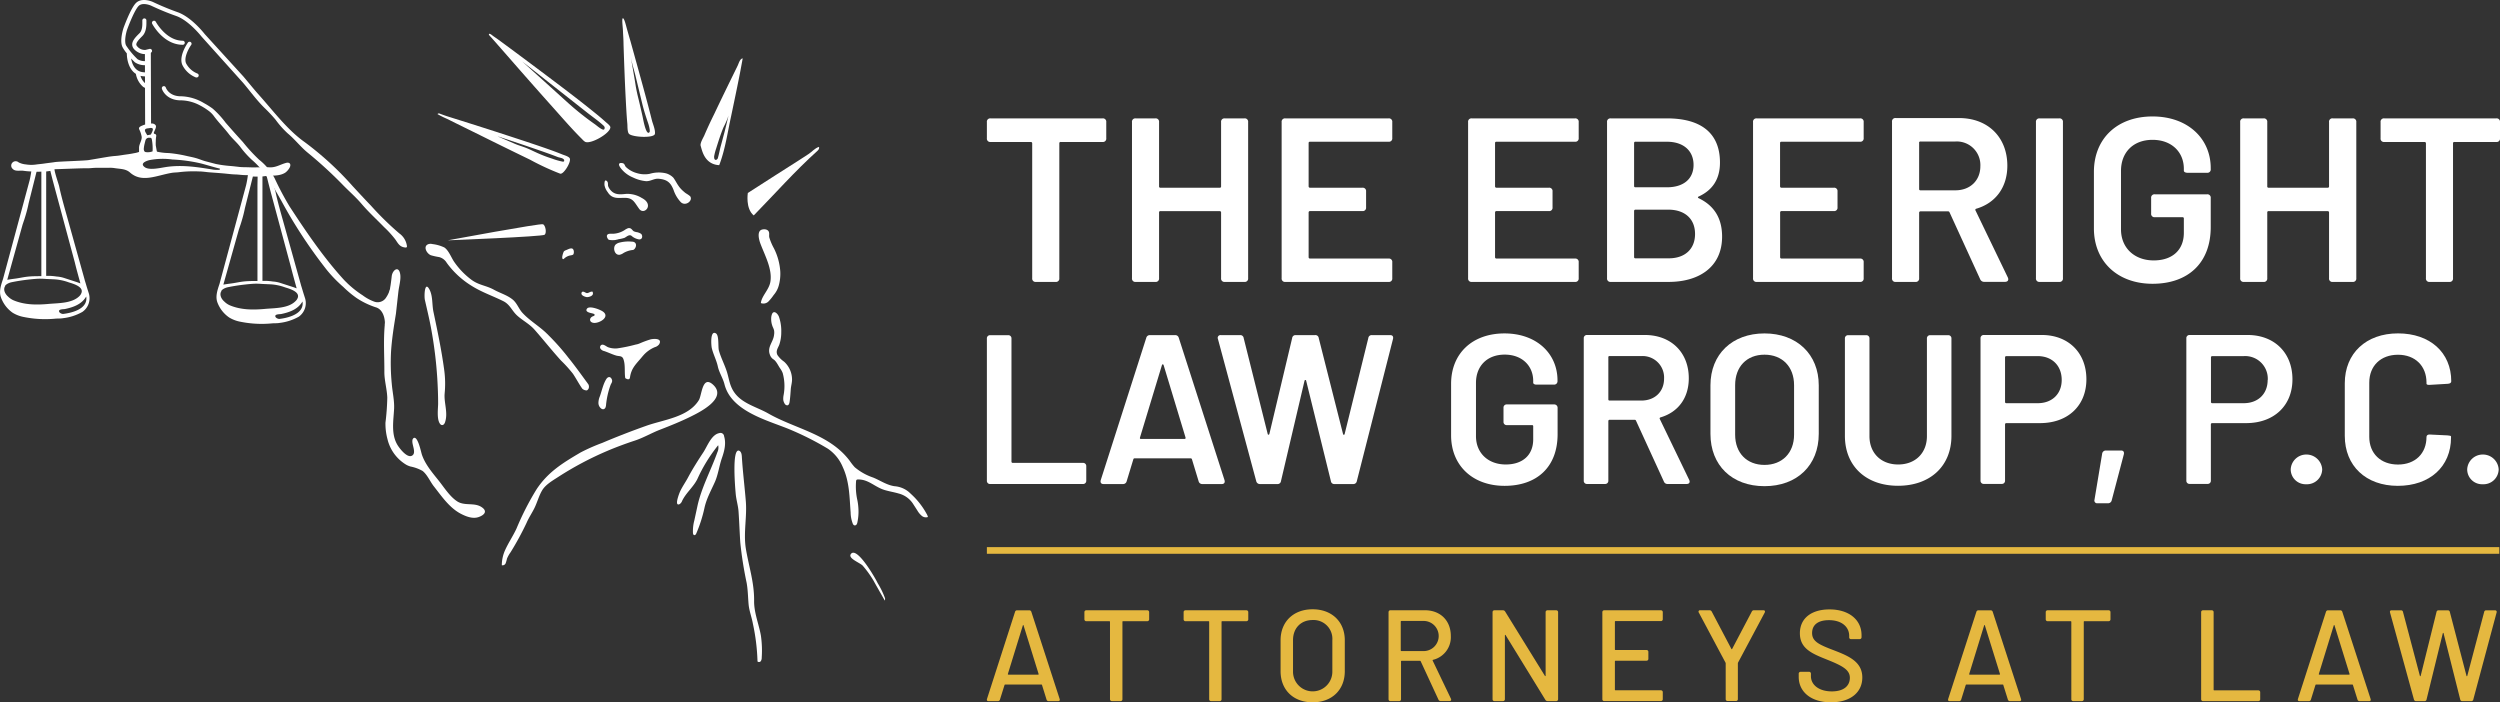
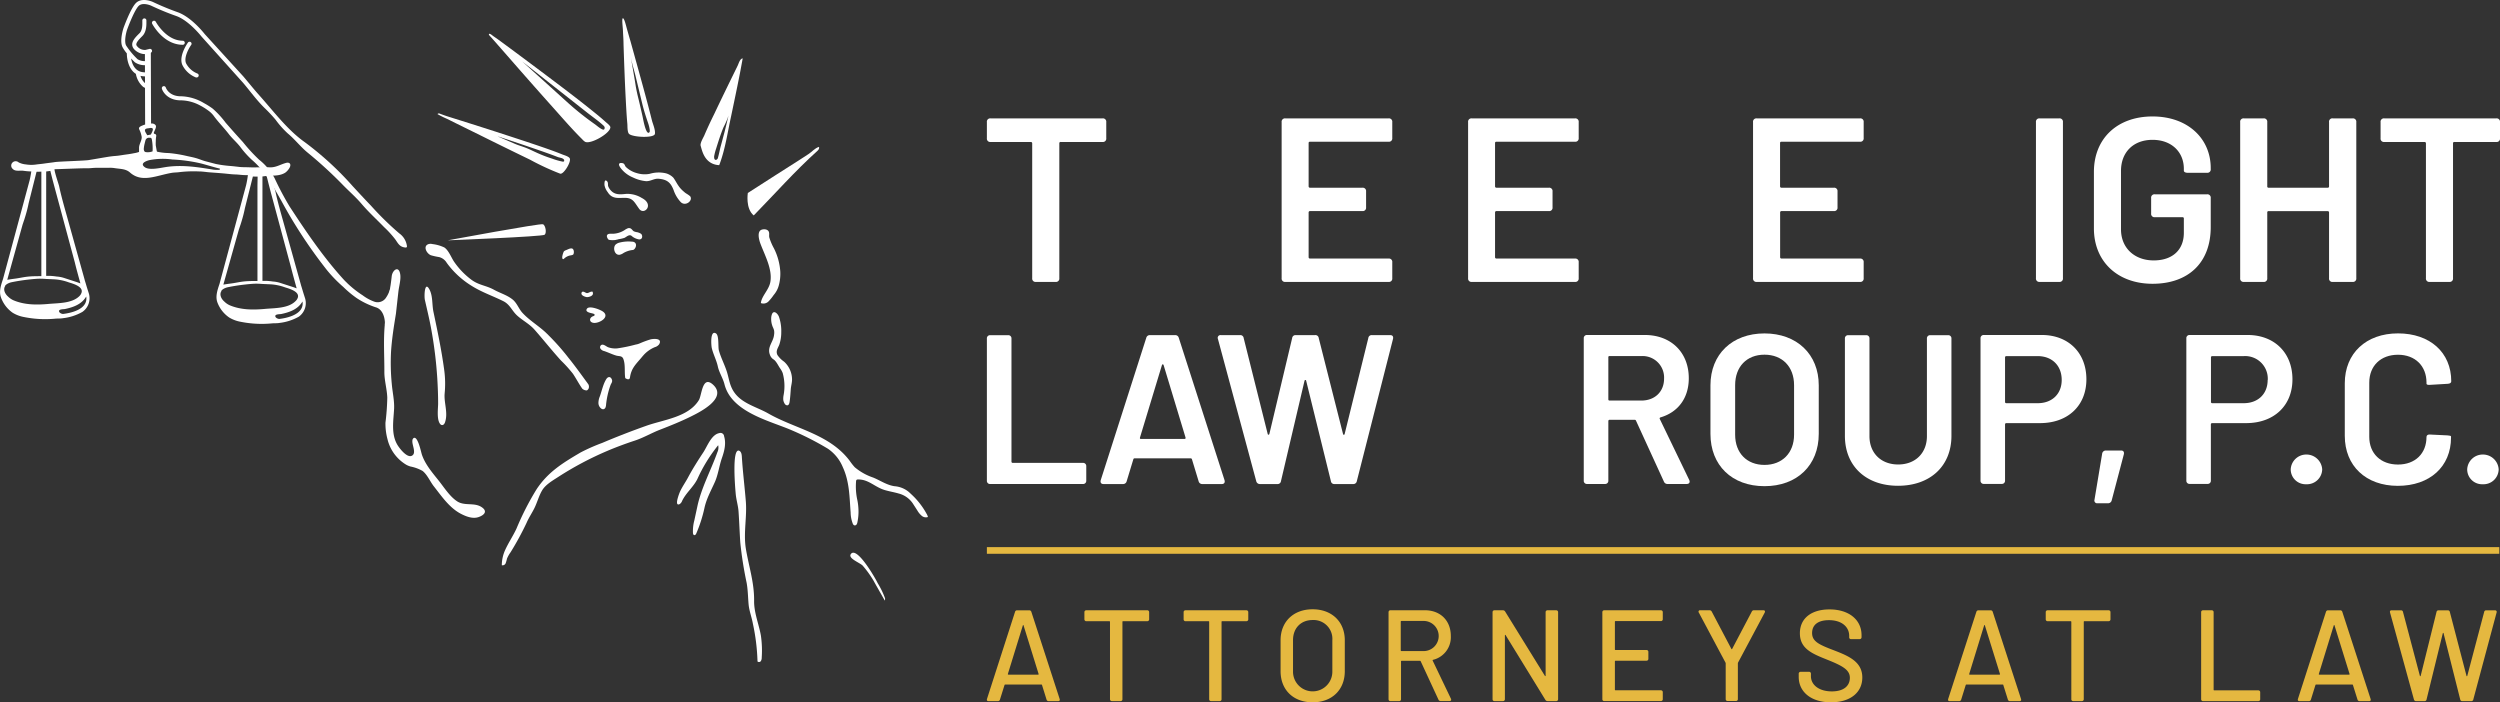
<svg xmlns="http://www.w3.org/2000/svg" id="Layer_1" data-name="Layer 1" viewBox="0 0 751.38 211.08">
  <rect x="0" y="0" width="751.38" height="211.08" fill="#333333" stroke="none" />
  <defs>
    <style>.cls-1{fill:#fff;}.cls-2{fill:#e5b840;}.cls-3{fill:none;stroke:#e5b840;stroke-miterlimit:10;stroke-width:2px;}</style>
  </defs>
  <title>Artboard 1</title>
  <path class="cls-1" d="M85.83,49c-1.7.49-2.93,1.36-4.73,1.29-1.2-.05-4.88.06-6.09,0s-2.3,0-3.42-.16c-.72-.08-1.44-.17-2.16-.23a35.21,35.21,0,0,1-4.53-.61l-3.05-.8c-1.05-.27-2-.71-3.06-1-.81-.23-1.66-.39-2.49-.57A39,39,0,0,0,50.72,46a17.25,17.25,0,0,1-3.36-.38.33.33,0,0,1-.17-.07.44.44,0,0,1-.08-.2c-.09-.53-.19-1.07-.29-1.6a10.39,10.39,0,0,1,0-1.25A9.1,9.1,0,0,1,46.94,41a.69.69,0,0,0-.12-.61,1,1,0,0,0-.36-.15.33.33,0,0,1-.24-.28.6.6,0,0,1,.06-.22c.11-.27.23-.53.34-.8a2.9,2.9,0,0,0,.24-.72.76.76,0,0,0-.14-.65,1.46,1.46,0,0,0-1.32-.43l-.07-21.83a3,3,0,0,1-.42.16,2.59,2.59,0,0,1-1.36.08l.07,21.88a5,5,0,0,0-.74.26c-.37.16-1.1.39-1.11.92a2,2,0,0,0,.21.55,8,8,0,0,1,.61,2c.06,1.05-.74,2.07-.8,3.17,0,.45,0,.9,0,1.34a8.24,8.24,0,0,1-1.54.38c-1.19.26-2.07.34-3.19.51-.74.12-1.61.26-2.35.31s-1.69.17-2.53.31c-1.84.3-3.68.63-5.51.93-1.26.21-8.93.41-10.19.61-1.06.17-2.11.27-3.17.43-.76.12-1.51.17-2.27.27a10,10,0,0,1-3.23,0,6.14,6.14,0,0,1-2.2-.61,1.34,1.34,0,0,0-1.81,0,1.3,1.3,0,0,0,.08,2c.74.77,2.07.39,3.11.51a21.55,21.55,0,0,0,6.26,0,13.49,13.49,0,0,0,1.41-.15A6,6,0,0,1,16,50.87c1,0,8.4-.31,9.38-.29.29,0,.6,0,.9,0,.8,0,1.61-.12,2.41-.14,1.28,0,2.54,0,3.83,0a9.13,9.13,0,0,1,1.82.07c1.79.3,3.42.18,4.73,1.34,3.62,3.21,8,.85,12.61.09.74-.12,1.48-.09,2.21-.2a36.11,36.11,0,0,1,6-.21c1,0,2,.18,3,.26,1.73.14,3.47.24,5.19.42.87.09,1.78.2,2.67.22s1.92.19,2.93.2c1.52,0,5.6.23,7.19.19s3.38,0,4.84-.91a4.3,4.3,0,0,0,1-1C87.82,49.46,87.13,48.57,85.83,49ZM43.68,38.85c.25-.29.92-.27,1.24-.34a1.29,1.29,0,0,1,.8,0c.59.27-.14,1.38-.33,1.84l0,.08a.22.22,0,0,1-.11,0,6.13,6.13,0,0,1-1,.2s-.06,0-.09,0a.11.11,0,0,1,0-.08C44,40.11,43.28,39.3,43.68,38.85Zm-.18,4.2c.07-.32.16-.65.26-1A1.13,1.13,0,0,1,45,41.41c.45,0,.47,0,.64.51a15.56,15.56,0,0,1,.22,3.57,4,4,0,0,1-2,.23.74.74,0,0,1-.42-.19,1.31,1.31,0,0,1-.22-.87A9.32,9.32,0,0,1,43.5,43.05ZM66,51a.7.7,0,0,1-.32.06A9.78,9.78,0,0,1,64.19,51c-4.58-.74-9.47-1.57-14.49-.77-1.81.29-4.88,1-6.22,0s0-1.72,1.36-2.09a21.07,21.07,0,0,1,7-.2,47.29,47.29,0,0,1,8.43,1.15c1.89.48,3.73,1.09,5.64,1.55.07,0,.15,0,.18.11S66.07,51,66,51Z" />
  <path class="cls-1" d="M258,152.88a15.33,15.33,0,0,1-.3,4.06,1.64,1.64,0,0,1-.29.74.62.62,0,0,1-.73.18.93.93,0,0,1-.38-.49,9.64,9.64,0,0,1-.64-3.31c-.35-4.59-.32-9.24-2.33-13.6a12.42,12.42,0,0,0-4.51-5.6,87.9,87.9,0,0,0-12.08-6.05c-6.49-2.6-17-5.34-19-13.33-.46-1.83-1.6-3.49-2-5.36s-1.39-3.67-1.82-5.56c-.16-.68-.54-5.43,1.25-4.36,1,.59.6,4,.89,5.12.62,2.25,1.78,4.35,2.46,6.59.44,1.45.68,3,1.26,4.36,2,4.81,7.13,5.72,11.13,8,8.15,4.66,18.37,6.16,24.46,14.21a17.78,17.78,0,0,0,1.52,1.94,16.94,16.94,0,0,0,5.54,3.11c2.18.89,4,2.23,6.4,2.6a7.62,7.62,0,0,1,4.34,1.75c.73.68,1.46,1.34,2.13,2.08a23,23,0,0,1,3.17,4.43,3.32,3.32,0,0,1,.42,1A1.9,1.9,0,0,1,277,155a6,6,0,0,1-1.29-1.57l-1.13-1.75a7.3,7.3,0,0,0-4.43-3.34c-1.39-.41-2.84-.64-4.23-1.05-3-.89-4.85-3.23-8-3.18a.71.71,0,0,0-.46.1.71.71,0,0,0-.17.5,19,19,0,0,0,.39,5.61A16.81,16.81,0,0,1,258,152.88Z" />
  <path class="cls-1" d="M150.82,169.88a11.16,11.16,0,0,1,1-4.56c1-2.23,2.41-4.27,3.43-6.5a83.87,83.87,0,0,1,6-11.74c3.48-5.28,8-8,13.28-11.11a56.5,56.5,0,0,1,6.46-2.85q6.54-2.77,13.26-5.15c5.27-1.87,12.62-2.57,15.79-7.7.92-1.49,1-7.58,4.24-4.68,4.52,4.1-4,8.29-6.66,9.61-3,1.48-6.06,2.71-9.15,3.91-2.62,1-5,2.44-7.65,3.31s-5.42,1.89-8.06,3a97.51,97.51,0,0,0-15.1,8c-1.64,1.07-3.72,2.25-4.74,4-.88,1.47-1.41,3.39-2.16,5s-1.75,3-2.5,4.73a87.83,87.83,0,0,1-4.81,8.84,9.36,9.36,0,0,0-1.07,1.9,10.59,10.59,0,0,1-.4,1.39A1,1,0,0,1,150.82,169.88Z" />
  <path class="cls-1" d="M203.52,151.34c-.25-.82.67-3.13.81-3.46.72-1.62,1.75-3,2.58-4.6,1.37-2.55,2.94-5,4.52-7.4,1.17-1.81,2.4-5.26,4.73-5.7a1.09,1.09,0,0,1,1.47.94c.66,2.17.08,4.44-.64,6.5-.83,2.37-1.14,5-2.12,7.22-1.16,2.6-2.53,5-3.15,7.86a41.67,41.67,0,0,1-2.44,7.61c-.12.28-.35.61-.65.51s-.33-.39-.36-.65a12.49,12.49,0,0,1,.41-3.75l.93-4.3c1.22-5.62,4.09-10.83,6-16.21a3.25,3.25,0,0,0,.24-2.1,47,47,0,0,0-6.27,10.2c-1.2,2.39-3.4,4.11-4.56,6.52a1.9,1.9,0,0,1-.78,1C203.81,151.71,203.6,151.6,203.52,151.34Z" />
  <path class="cls-1" d="M228.54,190.26c.05.23.09.47.14.71a31.15,31.15,0,0,1,.26,6.61,2,2,0,0,1-.27,1.12.68.68,0,0,1-1,.1,61.56,61.56,0,0,0-1.39-11.36c-.36-2-1.11-3.82-1.29-5.84s-.2-4.27-.58-6.4a113.27,113.27,0,0,1-1.92-12.2c-.2-3.09-.3-6.18-.52-9.28-.12-1.7-.65-3.37-.83-5.11-.14-1.38-1.26-14,1-13.15.63.25.78,1.07.82,1.74.27,4.48.84,9,1.2,13.45.39,4.73-.75,9.47,0,14.2.89,5.37,2.55,10.2,2.49,15.71C226.6,183.86,227.85,187,228.54,190.26Z" />
  <path class="cls-1" d="M175.85,42.62a4,4,0,0,1-.87-.77c-2.95-2.91-5.68-6.08-8.44-9.17q-5.91-6.6-11.74-13.27c-1.66-1.9-3.33-3.8-5-5.71l-2.17-2.46c-.22-.26-1.08-1-.5-1.08.29,0,.85.49,1.09.67l1.44,1,3.57,2.63Q159.64,19.21,166,24c4.07,3.07,8.13,6.15,12.11,9.36,1.32,1.06,2.64,2.13,3.9,3.28.32.3,1.47,1.13,1.44,1.65C183.36,40.11,177.5,43.46,175.85,42.62Zm-19-24.24,6.07,5.48,7.49,6.78a84.79,84.79,0,0,0,8.41,6.72c.41.28,2.19,1.87,2.71,1.57a.38.38,0,0,0,.11-.14.85.85,0,0,0,.09-.52,1.2,1.2,0,0,0-.43-.6c-1.44-1.33-3.09-2.46-4.63-3.67l-11.32-8.92-8.53-6.71m0,0" />
  <path class="cls-1" d="M168.47,52.21a.86.86,0,0,1-.23-.06A76.17,76.17,0,0,1,159.31,48q-7.56-3.66-15.08-7.4l-7-3.45-2.84-1.41a27,27,0,0,1-2.9-1.45.55.55,0,0,1,.67-.14c.84.31,1.66.62,2.54.89q7,2.19,14,4.44c5,1.63,10.08,3.27,15.09,5,1.75.61,3.5,1.24,5.22,1.94.53.22,1.9.58,2.22,1.15C171.78,48.51,169.55,52.27,168.47,52.21Zm.64-3.63c.21,0,.36,0,.41-.1a.53.53,0,0,0-.11-.61c-.39-.43-1.25-.47-1.76-.67-2.05-.8-4.13-1.52-6.21-2.24q-5.82-2-11.65-3.92c-.14,0-.29-.08-.43-.14l5.33,2.3c1.17.51,2.4.84,3.57,1.31s2.45,1.14,3.69,1.67a41,41,0,0,0,4,1.5A20.07,20.07,0,0,0,169.11,48.58Z" />
  <path class="cls-1" d="M196.84,40.22c-.19,1.37-6.77,1.05-7.8,0-.53-.57-.43-2.36-.49-3-.21-2.26-.33-4.52-.45-6.78-.31-5.73-.51-11.45-.7-17.18,0-1.34-.12-2.68-.17-4s-.43-3.81,0-3.77.95,2.34,1.25,3.39.65,2.31,1,3.47q1.15,4.14,2.3,8.3c1.44,5.22,2.89,10.45,4.2,15.7C196.27,37.38,197,39.07,196.84,40.22Zm-1.58-1.31a9,9,0,0,0-.26-1.23c-.09-.34-.21-.68-.32-1-.62-1.84-1.18-3.59-1.64-5.47L191,22.78c-.47-1.92-1.14-3.9-1.43-5.85.44,2.8,1,5.7,1.43,8.5.19,1.26.54,2.87.86,4.14s.94,4,1.25,5.37c.18.8,1,5.69,2,4.89a.63.63,0,0,0,.17-.6C195.29,39.13,195.28,39,195.26,38.91Z" />
  <path class="cls-1" d="M210.59,43.85c-.26-.8.8-2.47,1.08-3.13.93-2.18,1.94-4.33,3-6.47,2.29-4.84,4.65-9.65,7-14.44.35-.69.68-2.15,1.55-2.26,0,0-.72,3.94-.83,4.48-.26,1.34-.53,2.67-.8,4q-.93,4.54-1.89,9.08c-1,4.61-1.71,9.52-3.31,13.92-.08.21-.15.42-.24.61C211.69,49.39,211,45.14,210.59,43.85Zm5.21,3.49c.34-1.16.54-2.41.87-3.59.37-1.34.72-2.69,1.07-4,.42-1.66.82-3.32,1.22-5a23.83,23.83,0,0,1-1.5,3.49c-.88,2.09-1.54,4.25-2.23,6.44a15.32,15.32,0,0,0-.6,2.33c0,.36,0,.83.31,1s.72-.17.83-.52Z" />
  <path class="cls-1" d="M224.76,58,233,52.71l6.88-4.38,3.08-2c1.09-.7,1.91-1.78,3.17-2.18.23.44-.14.92-.49,1.23-6.68,6-12.78,12.91-19.1,19.37C224,62.68,224.76,58,224.76,58Z" />
  <path class="cls-1" d="M234.51,81.52a13.33,13.33,0,0,1-.46,4.33,7.29,7.29,0,0,1-1.52,2.82,14.34,14.34,0,0,1-1.63,2,2.15,2.15,0,0,1-2.22.42c.22-2.16,2.49-4,2.87-6.46.59-3.81-1.67-7.85-3-11.39-.43-1.13-1.1-3.68.35-4.2.66-.23,1.78-.2,2.15.57.27.57,0,1.27.2,1.87a17,17,0,0,0,1.38,3.2A18.19,18.19,0,0,1,234.51,81.52Z" />
  <path class="cls-1" d="M163.7,70.55c.66-.57.26-2.81-.49-3.15s-28.65,4.83-28.65,4.83S163.05,71.13,163.7,70.55Z" />
  <path class="cls-1" d="M234.81,99.85a11.49,11.49,0,0,1-.61,3.79c-.39,1-1.12,1.84-.54,3.06a7.66,7.66,0,0,0,2,2,7.27,7.27,0,0,1,2.39,5.37c0,1-.31,1.92-.38,2.92-.09,1.28-.17,2.57-.36,3.84-.07.46-.26,1-.73,1a1,1,0,0,1-.8-.6,2.8,2.8,0,0,1-.36-1,5.44,5.44,0,0,1,.1-1.51,14.75,14.75,0,0,0-.28-6.6,6.26,6.26,0,0,0-.82-1.47c-.57-.84-1.15-2.17-2-2.67a2.58,2.58,0,0,1-1-1.3c-.95-2.36,1-3.86,1.22-6a4,4,0,0,0,0-1.43,6.35,6.35,0,0,0-.39-1,6.13,6.13,0,0,1-.47-2.52,3.73,3.73,0,0,1,.2-1.2c.51-1.48,1.76-.33,2.14.69A13,13,0,0,1,234.81,99.85Z" />
  <path class="cls-1" d="M184.73,106.72c-1-.35-2.11-.86-3.15-1.21a1.79,1.79,0,0,1-1.14-.77.82.82,0,0,1,.14-.94c.64-.62,1.55.31,2.18.56a6.44,6.44,0,0,0,2.74.35,45.15,45.15,0,0,0,5.55-1.15,4.77,4.77,0,0,0,1.12-.31,30,30,0,0,1,3.2-1.2c.87-.27,3.87-.52,2.73,1.44a2.42,2.42,0,0,1-1.29.85,9.45,9.45,0,0,0-3.39,2.4c-.23.26-.46.53-.68.8-1.65,1.95-3,3.16-3.39,5.84a1,1,0,0,1-.15.44c-.28.36-.88.1-1.28-.18-.28-1.76.06-3.82-.49-5.51-.35-1.25-1.15-1-2.14-1.24Z" />
  <path class="cls-1" d="M207.26,58.86l.06,0c1.21,1.27-1.21,3.33-2.7,1.9a9.84,9.84,0,0,1-2.17-3.64c-.89-2.3-2-3.16-4.41-3.39-1.48-.15-2.42.78-3.89.72a11.48,11.48,0,0,1-3.91-1.11,9,9,0,0,1-2.85-1.87c-.36-.36-1.95-2-1.09-2.42a.78.78,0,0,1,.43-.05,1.24,1.24,0,0,1,.68.15c.35.23.41.68.67,1a7.62,7.62,0,0,0,3.29,1.87,8,8,0,0,0,3.92.22,9.42,9.42,0,0,1,4.89-.14,5,5,0,0,1,2.19,1.3c.53.69.95,1.57,1.45,2.3l.32.46a9,9,0,0,0,1.5,1.53C206.15,58.18,206.78,58.41,207.26,58.86Z" />
  <path class="cls-1" d="M181.67,55.58v-.17c0-.36,0-1.53.63-1.07s.32,1.16.5,1.66a4.09,4.09,0,0,0,1.35,1.75c1.24.89,2.76.64,4.12.52a8.32,8.32,0,0,1,4.62,1.23c3.89,2,.7,5.31-.78,3.28s-1.83-3.3-4.32-3.32c-2,0-3.83.44-5.16-1.74A4.73,4.73,0,0,1,181.67,55.58Z" />
  <path class="cls-1" d="M178.06,94.2c-.59-.15-2.36-.42-1.64-1.43s4.05.3,4.87.93c2.07,1.6-1.1,3.48-2.78,3.35-1.47-.11-1.52-1.53-.28-2,.23-.08.53-.19.48-.44s-.17-.24-.3-.3A2.06,2.06,0,0,0,178.06,94.2Z" />
  <path class="cls-1" d="M266,179.82a1.57,1.57,0,0,1-.07.69s-3-5.25-3.34-5.91a31.25,31.25,0,0,0-3.23-4.51c-.74-.94-4.72-2.24-3.59-3.63,1.87-2.28,7.52,7.67,8,8.77A25.09,25.09,0,0,1,266,179.82Z" />
  <path class="cls-1" d="M185.49,72l-.42.11a5.81,5.81,0,0,1-1.86,0,.67.67,0,0,1-.31-.1.73.73,0,0,1-.17-.18c-.29-.43-.57-1.1,0-1.43.38-.24,1.33-.12,1.79-.16a7,7,0,0,0,3.22-1.1,4.15,4.15,0,0,1,.82-.47,1.13,1.13,0,0,1,1,0c.37.21.58.63.94.85a4.22,4.22,0,0,0,1.11.29c.45.14,1.1.36,1.26.71.33.71.07,1.46-.77,1.44a4.48,4.48,0,0,1-2.33-1.11c-.72-.46-1.49.35-2.06.63a10.16,10.16,0,0,1-1.85.42C185.69,72,185.59,72,185.49,72Z" />
  <path class="cls-1" d="M181.3,123h-.06a1,1,0,0,1-.43-.13,2.12,2.12,0,0,1-.95-1.78,5.33,5.33,0,0,1,.44-2c.59-1.66,1-3.72,1.95-5.19.45-.68,1.17-.82,1.58,0s-.12,1.26-.33,1.83a24.15,24.15,0,0,0-1.34,5.85,2.85,2.85,0,0,1-.19.92A.84.84,0,0,1,181.3,123Z" />
  <path class="cls-1" d="M185.88,73a10.74,10.74,0,0,1,4.05-.37c1.38,0,1.54,1.32.77,2.2a1,1,0,0,1-.27.23,1.3,1.3,0,0,1-.39.09,6.94,6.94,0,0,0-2.64.89,3.07,3.07,0,0,1-1.16.53c-1.64.21-2.16-2.36-1.1-3.16A3.12,3.12,0,0,1,185.88,73Z" />
  <path class="cls-1" d="M144.71,152.39c-2.21-1.44-5.06-.24-7.31-1.71s-3.94-4.22-5.59-6.28c-1.93-2.41-4-4.82-5-7.73-.24-.66-1.24-5.8-2.51-5a1,1,0,0,0-.36.79c-.15,1.27,1.3,3.73-.13,4.5s-3.63-2.07-4.29-3.13c-2.08-3.33-1.23-7.5-1.07-11.06.1-2.46-.5-4.94-.7-7.4a65.57,65.57,0,0,1-.22-9.7c.25-3.84.85-7.62,1.47-11.39.25-2.21.49-4.42.74-6.63.18-1.59.78-3.54.56-5.14-.4-2.84-2.37-1.35-2.57.54-.52,4.83-1.6,9.58-2.07,14.42s-.11,9.58-.14,14.34c0,2.6.8,5.16.88,7.74a73,73,0,0,1-.55,7.5,17.78,17.78,0,0,0,.6,4.9,12.25,12.25,0,0,0,5.68,7.75,6.09,6.09,0,0,0,1.29.52,12.09,12.09,0,0,1,3.6,1.33c1.43,1.16,2.23,3.15,3.35,4.59,2.3,2.91,4.65,6.45,8.11,8.26,1.68.88,3.65,1.61,5.38,1S146.64,153.64,144.71,152.39Z" />
  <path class="cls-1" d="M130.08,73.38l.08,0a11.37,11.37,0,0,1,3.39,1c1.32.9,2.06,3,2.92,4.27A22.92,22.92,0,0,0,141.58,84c2.26,1.73,4.44,1.75,6.84,3.06,1.79,1,3.84,1.57,5.48,2.83,1.38,1,1.93,2.75,3,4,2,2.26,4.83,3.92,7.07,6a70,70,0,0,1,6.87,7.63c2.07,2.55,4.06,5.36,6,8a1.56,1.56,0,0,1,.11,1.13c-.07.29-.42.7-.65.69a1.92,1.92,0,0,1-1.3-.53c-1-1.42-1.81-3-2.78-4.45a38.71,38.71,0,0,0-3.61-4c-2.72-3-5.23-6.17-7.89-9.2-1.59-1.81-3.43-2.68-5.17-4.21s-2.19-3.39-4.29-4.44c-3.24-1.61-6.48-2.67-9.61-4.66A26.21,26.21,0,0,1,134.27,79,3.76,3.76,0,0,0,132,77.27a20.84,20.84,0,0,1-2.49-.55c-1.29-.5-2.49-2.77-.7-3.36A2.34,2.34,0,0,1,130.08,73.38Z" />
  <path class="cls-1" d="M134,125.94a6.31,6.31,0,0,1-.23.93,1.58,1.58,0,0,1-.46.74.69.69,0,0,1-.84,0c-1.34-1.17-.78-4.94-.79-6.34,0-2.5-.1-5-.25-7.51a126.56,126.56,0,0,0-1.87-15.1c-.53-2.87-1.23-5.72-1.87-8.57-.24-1.07-.08-5.94,1.43-3,1,2,.7,4.49,1.15,6.61,1.22,5.79,2.4,11.37,3.2,17.22a30.73,30.73,0,0,1,.17,7.35C133.42,120.74,134.45,123.45,134,125.94Z" />
  <path class="cls-1" d="M176.32,89.29c-.45-.06-1.38-.4-1.53-.88a.63.63,0,0,1,.07-.57c.41-.52,1.09.24,1.57.25s.9-.45,1.46-.44a.29.29,0,0,1,.16,0,.32.32,0,0,1,.09.16,1.19,1.19,0,0,1,.07.49c-.09.7-1.21,1-1.79,1Z" />
  <path class="cls-1" d="M172.47,75.6a1.72,1.72,0,0,1-.11.78c-.15.35-.92.34-1.26.46a3.69,3.69,0,0,0-1.55.88c-.51.52-.61-.25-.56-.59a6.17,6.17,0,0,1,.42-1.45c.12-.26.5-.42.81-.54.48-.18,1.15-.59,1.71-.45C172.27,74.78,172.44,75.18,172.47,75.6Z" />
  <path class="cls-1" d="M39.82,13.94c.36,1.21,2.19,2.31,3.63,2.31a2.6,2.6,0,0,0,.56-.06l1.22-.31a.61.61,0,0,0,.45-.74.62.62,0,0,0-.74-.44l-1.22.3A2.92,2.92,0,0,1,41,13.59c-.21-.69.64-1.61,1.78-2.75C44.13,9.49,44,7.22,44,6.37V6.14a.61.61,0,0,0-.61-.61.61.61,0,0,0-.61.61c0,.07,0,.17,0,.29,0,.7.12,2.58-.85,3.55C40.67,11.22,39.39,12.5,39.82,13.94Z" />
  <path class="cls-1" d="M54.94,12.24c-5,0-8.07-5.61-8.1-5.67A.61.61,0,0,0,46,6.31a.62.62,0,0,0-.26.83c.14.26,3.39,6.32,9.18,6.32a.61.61,0,0,0,0-1.22Z" />
  <path class="cls-1" d="M57.33,12.66a.61.61,0,0,0-.85.14c-.11.16-2.83,4-1.69,6.69a7.67,7.67,0,0,0,4.11,3.79.52.52,0,0,0,.21,0,.61.61,0,0,0,.57-.39.61.61,0,0,0-.35-.79A6.55,6.55,0,0,1,55.91,19c-.72-1.74.88-4.56,1.56-5.51A.6.6,0,0,0,57.33,12.66Z" />
  <path class="cls-1" d="M122.28,73.8A5.53,5.53,0,0,0,120,70.14a90,90,0,0,1-8.49-8.31c-1.87-1.94-3.69-3.92-5.52-5.89A94.07,94.07,0,0,0,91.6,42.73c-5.21-3.67-9.5-9.43-13.72-14.14-1.57-1.75-3.19-3.79-4.75-5.62a0,0,0,0,1,0,0L61.53,10.24c-.17-.21-4-5.14-8.21-6.6A79.36,79.36,0,0,1,46,.61c-.14-.07-3.48-1.59-5.29.45-1.58,1.8-3.49,7.09-3.58,7.33-.13.4-1.27,4-.26,5.87a11.52,11.52,0,0,0,1.25,1.79c0,1.76.54,4.76,2.72,6.15A6.64,6.64,0,0,0,43,26.09a3.08,3.08,0,0,0,1.47.53l0-1.23a1.84,1.84,0,0,1-.76-.3,4.6,4.6,0,0,1-1.48-2.29,4.46,4.46,0,0,0,.67.11c.51.05.94.08,1.3.08h.13c0-.4,0-.81-.07-1.22A10.16,10.16,0,0,1,43,21.7c-2.51-.26-3.33-2.53-3.59-4.12.59.63,1.06,1.08,1.12,1.14a5.18,5.18,0,0,0,3.62.82c0-.27,0-.53,0-.79a1.63,1.63,0,0,1,.06-.45,4.09,4.09,0,0,1-2.86-.5,23.26,23.26,0,0,1-3.44-4.12c-.65-1.22,0-4,.34-4.89,0,0,1.91-5.3,3.34-6.92,1.2-1.36,3.83-.17,3.85-.16a78.11,78.11,0,0,0,7.48,3.08c3.85,1.34,7.61,6.15,7.68,6.23L73.06,24.89a.06.06,0,0,1,0,0c2.13,2.51,4,5.14,6.39,7.5A45.9,45.9,0,0,1,82.84,36a27.23,27.23,0,0,0,3.63,4.09c2.15,1.77,3.88,4.07,6,5.79a128,128,0,0,1,10.87,10c1.86,1.87,3.69,3.46,5.38,5.45,2.09,2.44,4.46,4.61,6.7,6.91A30.32,30.32,0,0,1,118.84,72c.81,1.18,1.31,2.25,3,2.39a.52.52,0,0,0,.37-.07A.53.53,0,0,0,122.28,73.8Z" />
  <path class="cls-1" d="M115.86,89.69a3,3,0,0,1-3.29,1A13.39,13.39,0,0,1,109,88.76a30.55,30.55,0,0,1-5.62-4.65C97.24,77.4,91.92,69.55,87,62a89.4,89.4,0,0,1-4.49-8.49A17.76,17.76,0,0,0,77.88,48,51,51,0,0,1,73,42.69q-2.62-2.86-5.18-5.81a27.3,27.3,0,0,0-3.88-4.22A22.13,22.13,0,0,0,61.32,31a14.18,14.18,0,0,0-6.79-2.06h-.18c-3.58,0-4.48-2.52-4.52-2.63a.61.61,0,1,0-1.16.38c0,.15,1.19,3.47,5.67,3.47h.18a12.57,12.57,0,0,1,5.7,1.58,18,18,0,0,1,2.25,1.4,7.48,7.48,0,0,1,1.69,1.58c1.44,2,3.13,3.65,4.61,5.58,1,1.31,2.33,2.43,3.38,3.76a28.19,28.19,0,0,0,3.57,4c4,3.39,6.4,8,8.9,12.4A144.69,144.69,0,0,0,98.27,81.19a41.43,41.43,0,0,0,4.93,5.07,30.63,30.63,0,0,0,4,3.33,23.43,23.43,0,0,0,5.68,2.75c2.09.55,2.92,3.08,2.8,5.41a21.21,21.21,0,0,1,.76-2.81,16,16,0,0,0,.79-3.76c.1-.72.14-4.75.24-5.47A8.81,8.81,0,0,1,115.86,89.69Z" />
  <path class="cls-1" d="M26.64,88c-.21-.66-.43-1.33-.63-2s-.32-1.09-.5-1.64L25.42,84l-5.1-18.27c-.91-3.26-1.86-6.52-2.56-9.81-.11-.52-1.65-4.94-1.33-5.17a33.32,33.32,0,0,0-3.87,0c-1,.09-2.05-.27-3.05-.13a27.65,27.65,0,0,1-.6,3.55l-8,29.68c-.61,1.78-1.24,3.7-.66,5.41A9.5,9.5,0,0,0,3.81,94a9.92,9.92,0,0,0,3.43,1.29,32,32,0,0,0,9.35.49c.79-.08,1.6,0,2.38-.15a15.31,15.31,0,0,0,5.78-1.88A5,5,0,0,0,26.64,88Zm-2.48-2.83c-.29-.09-.61-.23-.84-.31L19.14,83.5A9.35,9.35,0,0,0,17,83.11a17.25,17.25,0,0,0-2-.2l-1.12,0V54.17c0-.49,0-2.63,0-2.63l1.25-.17s.63,2.53.7,2.78l.64,2.39,1.84,6.82,4.18,15.52C23,81,23.59,83.07,24.16,85.16ZM12.43,51.58s0,2.44,0,2.94V83c-1.42,0-2.85,0-4.23.16s-2.61.47-3.93.62c-.7.09-1.4.2-2.09.31L6.79,67.51c.17-.48.33-1,.49-1.44.53-1.63,1-3.3,1.33-5L11,51.56Zm2.23,39.76c-3.49.32-7.17.35-10.57-1.07a5.38,5.38,0,0,1-1.66-1.13C1.46,88.29.9,87,1.54,86h0l0-.12a2.16,2.16,0,0,1,.46-.44,4.28,4.28,0,0,1,1.51-.62c1.74-.36,3.51-.63,5.28-.82.91-.1,1.83-.19,2.74-.23a21.49,21.49,0,0,1,2.26.07l2.46.11a15.06,15.06,0,0,1,4.37.9c1.24.39,4.35,1.22,3.92,3A2.5,2.5,0,0,1,23.86,89C21.63,91.2,17.65,91.07,14.66,91.34Zm11-.25c-1,2.14-4.41,3-6.65,3.26-.4.05-1.19-.3-1.26-.76-.13-.72,1.32-.62,1.81-.72,2.57-.55,5-1.44,6.35-3.75A3.21,3.21,0,0,1,25.66,91.09Z" />
  <path class="cls-1" d="M91.64,89.49c-.21-.66-.43-1.33-.63-2s-.32-1.09-.5-1.64l-.09-.33-5.1-18.27c-.91-3.26-1.86-6.52-2.56-9.81-.11-.52-1.65-4.94-1.33-5.17a33.32,33.32,0,0,0-3.87,0c-1,.09-2-.27-3-.13a27.65,27.65,0,0,1-.6,3.55l-8,29.68c-.61,1.78-1.24,3.7-.66,5.41a9.5,9.5,0,0,0,3.58,4.64,9.92,9.92,0,0,0,3.43,1.29,32,32,0,0,0,9.35.49c.79-.08,1.6,0,2.38-.15a15.31,15.31,0,0,0,5.78-1.88A5,5,0,0,0,91.64,89.49Zm-2.48-2.83c-.29-.09-.61-.23-.84-.31L84.14,85A9.35,9.35,0,0,0,82,84.61a17.25,17.25,0,0,0-2-.2l-1.12,0V55.67c0-.49,0-2.63,0-2.63l1.25-.17s.63,2.53.7,2.78L81.44,58l1.84,6.82,4.18,15.52C88,82.47,88.59,84.57,89.16,86.66ZM77.43,53.08s-.05,2.44-.05,2.94V84.45c-1.42,0-2.85,0-4.23.16s-2.61.47-3.93.62c-.7.09-1.4.2-2.09.31L71.79,69c.17-.48.33-1,.49-1.44.53-1.63,1-3.3,1.33-5L76,53.06Zm2.23,39.76c-3.49.32-7.17.35-10.57-1.07a5.38,5.38,0,0,1-1.66-1.13c-1-.85-1.53-2.17-.89-3.14h0l0-.12a2.16,2.16,0,0,1,.46-.44,4.28,4.28,0,0,1,1.51-.62c1.74-.36,3.51-.63,5.28-.82.91-.1,1.83-.19,2.74-.23a21.49,21.49,0,0,1,2.26.07l2.46.11a15.06,15.06,0,0,1,4.37.9c1.24.39,4.35,1.22,3.92,3a2.5,2.5,0,0,1-.74,1.17C86.63,92.7,82.65,92.57,79.66,92.84Zm11-.25c-1,2.14-4.41,3-6.65,3.26-.4.05-1.19-.3-1.26-.76-.13-.72,1.32-.62,1.81-.72,2.57-.55,5-1.44,6.35-3.75A3.21,3.21,0,0,1,90.66,92.59Z" />
  <path class="cls-1" d="M332.49,36.7v4.84a1,1,0,0,1-1.12,1.13H318.8a.37.37,0,0,0-.42.42V83.61a1,1,0,0,1-1.13,1.12h-5.9a1,1,0,0,1-1.12-1.12V43.09a.4.4,0,0,0-.42-.42H297.73a1,1,0,0,1-1.12-1.13V36.7a1,1,0,0,1,1.12-1.12h33.64A1,1,0,0,1,332.49,36.7Z" />
-   <path class="cls-1" d="M368.09,35.58H374a1,1,0,0,1,1.13,1.12V83.61A1,1,0,0,1,374,84.73h-5.9A1,1,0,0,1,367,83.61V63.87a.4.4,0,0,0-.42-.42H348.78a.37.37,0,0,0-.42.42V83.61a1,1,0,0,1-1.12,1.12h-5.9a1,1,0,0,1-1.12-1.12V36.7a1,1,0,0,1,1.12-1.12h5.9a1,1,0,0,1,1.12,1.12V56a.37.37,0,0,0,.42.42h17.77A.37.37,0,0,0,367,56V36.7A1,1,0,0,1,368.09,35.58Z" />
  <path class="cls-1" d="M417.32,42.6H393.73a.37.37,0,0,0-.42.42V56a.4.4,0,0,0,.42.42h15.73a1,1,0,0,1,1.12,1.12v4.78a1,1,0,0,1-1.12,1.12H393.73a.4.4,0,0,0-.42.42V77.29a.4.4,0,0,0,.42.42h23.59a1,1,0,0,1,1.13,1.12v4.78a1,1,0,0,1-1.13,1.12h-31a1,1,0,0,1-1.12-1.12V36.7a1,1,0,0,1,1.12-1.12h31a1,1,0,0,1,1.13,1.12v4.77A1,1,0,0,1,417.32,42.6Z" />
  <path class="cls-1" d="M473.36,42.6h-23.6a.37.37,0,0,0-.42.42V56a.4.4,0,0,0,.42.42h15.73a1,1,0,0,1,1.13,1.12v4.78a1,1,0,0,1-1.13,1.12H449.76a.4.4,0,0,0-.42.42V77.29a.4.4,0,0,0,.42.42h23.6a1,1,0,0,1,1.12,1.12v4.78a1,1,0,0,1-1.12,1.12h-31a1,1,0,0,1-1.12-1.12V36.7a1,1,0,0,1,1.12-1.12h31a1,1,0,0,1,1.12,1.12v4.77A1,1,0,0,1,473.36,42.6Z" />
-   <path class="cls-1" d="M510.58,59.59c4.7,2.25,7,6.11,7,11.52,0,9.2-7,13.62-16.08,13.62H484.1A1,1,0,0,1,483,83.61V36.7a1,1,0,0,1,1.12-1.12H501c9.9,0,15.94,4.14,15.94,13.27,0,5-2.25,8.28-6.32,10.18C510.23,59.17,510.23,59.45,510.58,59.59ZM491.13,43V55.87a.37.37,0,0,0,.42.42H501c5,0,8-2.53,8-6.74s-3-6.95-8-6.95h-9.41A.37.37,0,0,0,491.13,43Zm18.32,27.31c0-4.56-3.09-7.3-8.07-7.3h-9.83a.4.4,0,0,0-.42.42V77.22a.37.37,0,0,0,.42.42h10C506.44,77.64,509.45,74.83,509.45,70.33Z" />
  <path class="cls-1" d="M559,42.6H535.44A.37.37,0,0,0,535,43V56a.4.4,0,0,0,.42.42h15.73a1,1,0,0,1,1.12,1.12v4.78a1,1,0,0,1-1.12,1.12H535.44a.4.4,0,0,0-.42.42V77.29a.4.4,0,0,0,.42.42H559a1,1,0,0,1,1.13,1.12v4.78A1,1,0,0,1,559,84.73H528a1,1,0,0,1-1.12-1.12V36.7A1,1,0,0,1,528,35.58h31a1,1,0,0,1,1.13,1.12v4.77A1,1,0,0,1,559,42.6Z" />
-   <path class="cls-1" d="M595.13,83.89l-9.2-20.09a.47.47,0,0,0-.49-.28h-8.22a.4.4,0,0,0-.42.42V83.61a1,1,0,0,1-1.12,1.12h-5.9a1,1,0,0,1-1.13-1.12v-47a1,1,0,0,1,1.13-1.13h19c8.71,0,14.53,5.76,14.53,14.33,0,6.53-3.58,11.24-9.34,12.92a.35.35,0,0,0-.21.56l9.69,20.09c.36.77,0,1.33-.84,1.33h-6.18A1.28,1.28,0,0,1,595.13,83.89ZM576.8,43V56.78a.37.37,0,0,0,.42.42h10.47c4.49,0,7.51-3,7.51-7.23a7.09,7.09,0,0,0-7.51-7.44H577.22A.37.37,0,0,0,576.8,43Z" />
  <path class="cls-1" d="M611.91,83.61V36.7A1,1,0,0,1,613,35.58h5.9a1,1,0,0,1,1.12,1.12V83.61a1,1,0,0,1-1.12,1.12H613A1,1,0,0,1,611.91,83.61Z" />
  <path class="cls-1" d="M629.33,68.65v-17c0-10,7-16.65,17.62-16.65s17.49,6.67,17.49,15.52v.28a1,1,0,0,1-1.12,1.13h-5.83c-.71,0-1.13-.28-1.13-.63v-.57c0-5-3.65-8.7-9.41-8.7s-9.48,3.72-9.48,9.33V68.93c0,5.62,4.08,9.34,9.84,9.34,5.54,0,9.05-3.09,9.05-8.29V65.7a.37.37,0,0,0-.42-.42h-8.28a1,1,0,0,1-1.13-1.12V59.52a1,1,0,0,1,1.13-1.12h15.66a1,1,0,0,1,1.12,1.12v8.71c0,11-7,17.06-17.49,17.06S629.33,78.62,629.33,68.65Z" />
  <path class="cls-1" d="M701.17,35.58h5.9a1,1,0,0,1,1.12,1.12V83.61a1,1,0,0,1-1.12,1.12h-5.9A1,1,0,0,1,700,83.61V63.87a.4.4,0,0,0-.42-.42H681.85a.37.37,0,0,0-.42.42V83.61a1,1,0,0,1-1.12,1.12h-5.9a1,1,0,0,1-1.12-1.12V36.7a1,1,0,0,1,1.12-1.12h5.9a1,1,0,0,1,1.12,1.12V56a.37.37,0,0,0,.42.42h17.77A.37.37,0,0,0,700,56V36.7A1,1,0,0,1,701.17,35.58Z" />
  <path class="cls-1" d="M751.38,36.7v4.84a1,1,0,0,1-1.13,1.13H737.68a.37.37,0,0,0-.42.42V83.61a1,1,0,0,1-1.12,1.12h-5.9a1,1,0,0,1-1.12-1.12V43.09a.4.4,0,0,0-.42-.42H716.62a1,1,0,0,1-1.13-1.13V36.7a1,1,0,0,1,1.13-1.12h33.63A1,1,0,0,1,751.38,36.7Z" />
  <path class="cls-2" d="M314.54,210.26l-1.36-4.37c0-.08-.08-.15-.2-.15H302.1c-.11,0-.15.07-.19.15l-1.37,4.37a.62.62,0,0,1-.66.47h-2.77c-.43,0-.58-.24-.47-.66l8.43-26.17a.62.62,0,0,1,.66-.47h3.59a.63.63,0,0,1,.66.47l8.5,26.17c.12.38,0,.66-.46.66h-2.81A.63.63,0,0,1,314.54,210.26Zm-11.46-7.49H312c.12,0,.19-.07.15-.23L307.64,188c0-.19-.19-.19-.23,0l-4.49,14.55C302.88,202.7,303,202.77,303.08,202.77Z" />
  <path class="cls-2" d="M345.38,184v2.11a.55.55,0,0,1-.58.59h-7.25a.18.18,0,0,0-.2.19v23.24a.55.55,0,0,1-.58.59h-2.58a.55.55,0,0,1-.58-.59V186.9a.18.18,0,0,0-.2-.19h-6.9a.56.56,0,0,1-.59-.59V184a.55.55,0,0,1,.59-.58H344.8A.55.55,0,0,1,345.38,184Z" />
  <path class="cls-2" d="M375.17,184v2.11a.55.55,0,0,1-.58.59h-7.25a.18.18,0,0,0-.2.19v23.24a.55.55,0,0,1-.58.59H364a.55.55,0,0,1-.58-.59V186.9a.18.18,0,0,0-.2-.19h-6.9a.55.55,0,0,1-.58-.59V184a.55.55,0,0,1,.58-.58h18.29A.55.55,0,0,1,375.17,184Z" />
  <path class="cls-2" d="M384.88,201.72v-9.28c0-5.58,3.86-9.32,9.63-9.32s9.67,3.74,9.67,9.32v9.28c0,5.62-3.86,9.36-9.67,9.36S384.88,207.34,384.88,201.72Zm15.56.16V192.4a5.66,5.66,0,0,0-5.93-6.05c-3.51,0-5.89,2.42-5.89,6.05v9.48a5.91,5.91,0,1,0,11.82,0Z" />
  <path class="cls-2" d="M432.34,210.3,427,198.76a.3.3,0,0,0-.23-.16h-5.5a.18.18,0,0,0-.19.19v11.35a.56.56,0,0,1-.59.59h-2.57a.56.56,0,0,1-.59-.59V184a.56.56,0,0,1,.59-.59h10.29c4.72,0,7.84,3.12,7.84,7.76a7,7,0,0,1-5.34,7.14.16.16,0,0,0-.12.23L436.08,210c.19.42,0,.7-.43.7H433A.68.68,0,0,1,432.34,210.3ZM421,186.82v8.66a.18.18,0,0,0,.19.2h6.47a4.53,4.53,0,1,0,0-9.05h-6.47A.18.18,0,0,0,421,186.82Z" />
  <path class="cls-2" d="M448.59,210.14V184a.55.55,0,0,1,.59-.58h2.49a.76.76,0,0,1,.71.39l11.93,19.3c.08.16.23.12.23-.07V184a.55.55,0,0,1,.59-.58h2.57a.55.55,0,0,1,.59.58v26.13a.56.56,0,0,1-.59.59h-2.53a.76.76,0,0,1-.71-.39l-11.93-19.42c-.08-.16-.23-.12-.23.08l0,19.14a.56.56,0,0,1-.59.59h-2.57A.56.56,0,0,1,448.59,210.14Z" />
  <path class="cls-2" d="M499.17,186.67H485.56a.18.18,0,0,0-.2.19v8.31a.18.18,0,0,0,.2.19h9.28a.55.55,0,0,1,.58.59V198a.55.55,0,0,1-.58.58h-9.28a.19.19,0,0,0-.2.19v8.51a.19.19,0,0,0,.2.19h13.61a.55.55,0,0,1,.58.59v2.06a.55.55,0,0,1-.58.59h-17a.55.55,0,0,1-.58-.59V184a.55.55,0,0,1,.58-.58h17a.55.55,0,0,1,.58.58v2.07A.55.55,0,0,1,499.17,186.67Z" />
  <path class="cls-2" d="M518.66,210.1V199.34a.53.53,0,0,0-.08-.23l-8-15a.44.44,0,0,1,.43-.7h2.77a.72.72,0,0,1,.7.43l5.89,11.19c.07.12.15.12.23,0l5.89-11.19a.71.71,0,0,1,.7-.43h2.81c.43,0,.58.31.39.7l-8,15a.51.51,0,0,0-.07.23V210.1a.56.56,0,0,1-.59.59h-2.57A.56.56,0,0,1,518.66,210.1Z" />
  <path class="cls-2" d="M540.61,203.44v-.94a.56.56,0,0,1,.59-.59h2.5a.55.55,0,0,1,.58.59v.74c0,2.57,2.38,4.56,6.28,4.56,3.7,0,5.42-1.75,5.42-4.09s-2.11-3.55-6.67-5.38-8.35-3.28-8.35-8c0-4.52,3.48-7.17,8.9-7.17,5.85,0,9.63,3.12,9.63,7.76v.58a.56.56,0,0,1-.59.59h-2.53a.52.52,0,0,1-.59-.51v-.47c0-2.61-2.14-4.72-6.08-4.72-3.24,0-5.07,1.37-5.07,3.87s2,3.47,6.63,5.22c4.33,1.68,8.46,3.39,8.46,8.15,0,4.45-3.55,7.45-9.44,7.45S540.61,208,540.61,203.44Z" />
  <path class="cls-2" d="M603.47,210.26l-1.37-4.37c0-.08-.07-.15-.19-.15H591c-.12,0-.16.07-.2.15l-1.36,4.37a.63.63,0,0,1-.66.47H586c-.43,0-.59-.24-.47-.66L594,183.9a.63.63,0,0,1,.67-.47h3.58a.63.63,0,0,1,.67.47l8.5,26.17c.12.38,0,.66-.47.66h-2.81A.63.63,0,0,1,603.47,210.26ZM592,202.77h8.93c.12,0,.2-.07.16-.23L596.57,188c0-.19-.2-.19-.24,0l-4.48,14.55C591.81,202.7,591.89,202.77,592,202.77Z" />
  <path class="cls-2" d="M634.31,184v2.11a.55.55,0,0,1-.58.59h-7.26a.18.18,0,0,0-.19.19v23.24a.56.56,0,0,1-.59.59h-2.57a.55.55,0,0,1-.58-.59V186.9a.18.18,0,0,0-.2-.19h-6.9a.56.56,0,0,1-.59-.59V184a.55.55,0,0,1,.59-.58h18.29A.55.55,0,0,1,634.31,184Z" />
  <path class="cls-2" d="M661.56,210.14V184a.55.55,0,0,1,.59-.58h2.57a.55.55,0,0,1,.59.58V207.3a.18.18,0,0,0,.19.19h13.22a.56.56,0,0,1,.59.59v2.06a.56.56,0,0,1-.59.59H662.15A.56.56,0,0,1,661.56,210.14Z" />
  <path class="cls-2" d="M708.55,210.26l-1.37-4.37a.19.19,0,0,0-.19-.15H696.11c-.12,0-.16.07-.2.15l-1.36,4.37a.63.63,0,0,1-.66.47h-2.77c-.43,0-.59-.24-.47-.66l8.42-26.17a.63.63,0,0,1,.67-.47h3.58a.63.63,0,0,1,.67.47l8.5,26.17c.12.38,0,.66-.47.66h-2.81A.63.63,0,0,1,708.55,210.26Zm-11.47-7.49H706c.12,0,.2-.07.16-.23L701.65,188c0-.19-.2-.19-.24,0l-4.48,14.55C696.89,202.7,697,202.77,697.08,202.77Z" />
  <path class="cls-2" d="M725.51,210.22l-7.18-26.13c-.11-.43.08-.66.47-.66h2.81a.59.59,0,0,1,.62.51l5.07,19.18c0,.16.2.16.24,0l4.76-19.18a.59.59,0,0,1,.62-.51h2.77a.6.6,0,0,1,.62.51l5,19.18c0,.16.2.16.24,0l5.07-19.18a.59.59,0,0,1,.62-.51h2.61c.39,0,.63.23.51.66l-7,26.13a.6.6,0,0,1-.62.51h-2.7a.6.6,0,0,1-.62-.51l-5-19.89c0-.15-.2-.15-.23,0l-4.88,19.89a.6.6,0,0,1-.62.51h-2.54A.64.64,0,0,1,725.51,210.22Z" />
  <path class="cls-1" d="M296.61,144.46V101.74a.94.94,0,0,1,1-1H303a.94.94,0,0,1,1,1v37a.36.36,0,0,0,.38.38h21.1a.94.94,0,0,1,1,1v4.35a.94.94,0,0,1-1,1H297.63A.94.94,0,0,1,296.61,144.46Z" />
  <path class="cls-1" d="M360.25,144.65l-2-6.58a.41.41,0,0,0-.45-.32H341.06a.4.4,0,0,0-.44.32l-2,6.58a1.09,1.09,0,0,1-1.15.83h-5.82c-.7,0-1-.44-.83-1.15l13.69-42.78a1.09,1.09,0,0,1,1.15-.83h7.48a1.09,1.09,0,0,1,1.15.83l13.75,42.78c.19.71-.13,1.15-.83,1.15H361.4A1.1,1.1,0,0,1,360.25,144.65Zm-17.33-12.72H356c.25,0,.38-.13.31-.45l-6.58-21.74c-.13-.32-.39-.32-.51,0l-6.59,21.74C342.54,131.8,342.66,131.93,342.92,131.93Z" />
  <path class="cls-1" d="M377.56,144.59l-11.51-42.72a.83.83,0,0,1,.89-1.15h5.76a1,1,0,0,1,1.09.89L381,130.39c.07.39.45.32.52,0l6.84-28.78a1,1,0,0,1,1.08-.89h5.76a1,1,0,0,1,1.15.89l7.29,28.78c.07.39.45.39.51,0l7.1-28.78a1,1,0,0,1,1.09-.89h5.5c.7,0,1,.45.83,1.15l-10.87,42.72a1.05,1.05,0,0,1-1.15.89h-5.57a1,1,0,0,1-1.08-.89l-7.42-30.12c-.06-.39-.45-.32-.51,0L385,144.59a1,1,0,0,1-1.09.89h-5.18A1.11,1.11,0,0,1,377.56,144.59Z" />
-   <path class="cls-1" d="M436.13,130.84V115.36c0-9.14,6.4-15.15,16.05-15.15s15.93,6.07,15.93,14.13v.26a1,1,0,0,1-1,1h-5.3c-.64,0-1-.26-1-.58v-.51c0-4.54-3.32-7.93-8.57-7.93s-8.63,3.39-8.63,8.51v16c0,5.12,3.71,8.51,8.95,8.51,5.06,0,8.25-2.81,8.25-7.55v-3.9a.33.33,0,0,0-.38-.38h-7.55a.94.94,0,0,1-1-1v-4.22a.94.94,0,0,1,1-1h14.26a1,1,0,0,1,1,1v7.93c0,10-6.33,15.54-15.93,15.54S436.13,139.92,436.13,130.84Z" />
  <path class="cls-1" d="M500.08,144.72l-8.38-18.29a.42.42,0,0,0-.45-.26h-7.48a.37.37,0,0,0-.38.39v17.9a.94.94,0,0,1-1,1H477a.94.94,0,0,1-1-1V101.68a.94.94,0,0,1,1-1h17.33c7.93,0,13.24,5.25,13.24,13,0,6-3.26,10.23-8.51,11.77a.33.33,0,0,0-.19.51l8.83,18.29c.32.7,0,1.21-.77,1.21h-5.63A1.16,1.16,0,0,1,500.08,144.72Zm-16.69-37.29V120c0,.26.12.39.38.39h9.53c4.09,0,6.84-2.69,6.84-6.59a6.46,6.46,0,0,0-6.84-6.78h-9.53A.33.33,0,0,0,483.39,107.43Z" />
  <path class="cls-1" d="M514.08,130.39V115.81c0-9.34,6.52-15.6,16.24-15.6s16.31,6.26,16.31,15.6v14.58c0,9.47-6.52,15.73-16.31,15.73S514.08,139.86,514.08,130.39Zm25.13.26v-14.9c0-5.5-3.52-9.15-8.89-9.15s-8.82,3.65-8.82,9.15v14.9c0,5.5,3.51,9.08,8.82,9.08S539.21,136.15,539.21,130.65Z" />
  <path class="cls-1" d="M554.49,131V101.74a.94.94,0,0,1,1-1h5.38a.94.94,0,0,1,1,1v29.35c0,5.06,3.45,8.51,8.63,8.51s8.64-3.45,8.64-8.51V101.74a.94.94,0,0,1,1-1h5.37a.94.94,0,0,1,1,1V131c0,9.08-6.39,15-16.05,15S554.49,140.05,554.49,131Z" />
  <path class="cls-1" d="M627.07,114c0,7.93-5.56,13.17-13.94,13.17H603a.37.37,0,0,0-.38.39v16.88a.94.94,0,0,1-1,1h-5.37a.94.94,0,0,1-1-1V101.68a.94.94,0,0,1,1-1h17.33C621.63,100.65,627.07,106,627.07,114Zm-7.42.19c0-4.28-2.88-7.16-7.23-7.16H603a.37.37,0,0,0-.38.38V120.8a.36.36,0,0,0,.38.38h9.46C616.77,121.18,619.65,118.37,619.65,114.21Z" />
  <path class="cls-1" d="M629.5,150.22l2.3-13.82a1.11,1.11,0,0,1,1.09-1h4.6c.7,0,1,.45.83,1.16l-3.64,13.81a1.12,1.12,0,0,1-1.16.89h-3.13A.82.82,0,0,1,629.5,150.22Z" />
  <path class="cls-1" d="M689,114c0,7.93-5.56,13.17-13.94,13.17H664.86a.37.37,0,0,0-.38.39v16.88a.94.94,0,0,1-1,1h-5.37a.94.94,0,0,1-1-1V101.68a.94.94,0,0,1,1-1h17.33C683.53,100.65,689,106,689,114Zm-7.42.19a6.8,6.8,0,0,0-7.22-7.16h-9.47a.37.37,0,0,0-.38.38V120.8a.36.36,0,0,0,.38.38h9.47C678.67,121.18,681.55,118.37,681.55,114.21Z" />
  <path class="cls-1" d="M688.48,141.05a4.68,4.68,0,0,1,4.67-4.44,4.75,4.75,0,0,1,4.79,4.44,4.57,4.57,0,0,1-4.79,4.49A4.47,4.47,0,0,1,688.48,141.05Z" />
  <path class="cls-1" d="M704.73,131v-15.8c0-9,6.39-15,16-15s16,5.75,16,14.39c0,.44-.32.7-1,.76l-5.44.32c-.64.07-1-.12-1-.32V115c0-5-3.39-8.38-8.57-8.38s-8.63,3.33-8.63,8.38v16.31c0,5,3.45,8.31,8.63,8.31s8.57-3.32,8.57-8.31c0-.45.38-.77,1-.71l5.37.26c.64.06,1,.13,1,.32v.32c0,8.76-6.4,14.52-16,14.52S704.73,140,704.73,131Z" />
  <path class="cls-1" d="M741.52,141.05a4.68,4.68,0,0,1,4.67-4.44,4.74,4.74,0,0,1,4.79,4.44,4.56,4.56,0,0,1-4.79,4.49A4.47,4.47,0,0,1,741.52,141.05Z" />
  <line class="cls-3" x1="296.61" y1="165.44" x2="751.17" y2="165.44" />
</svg>